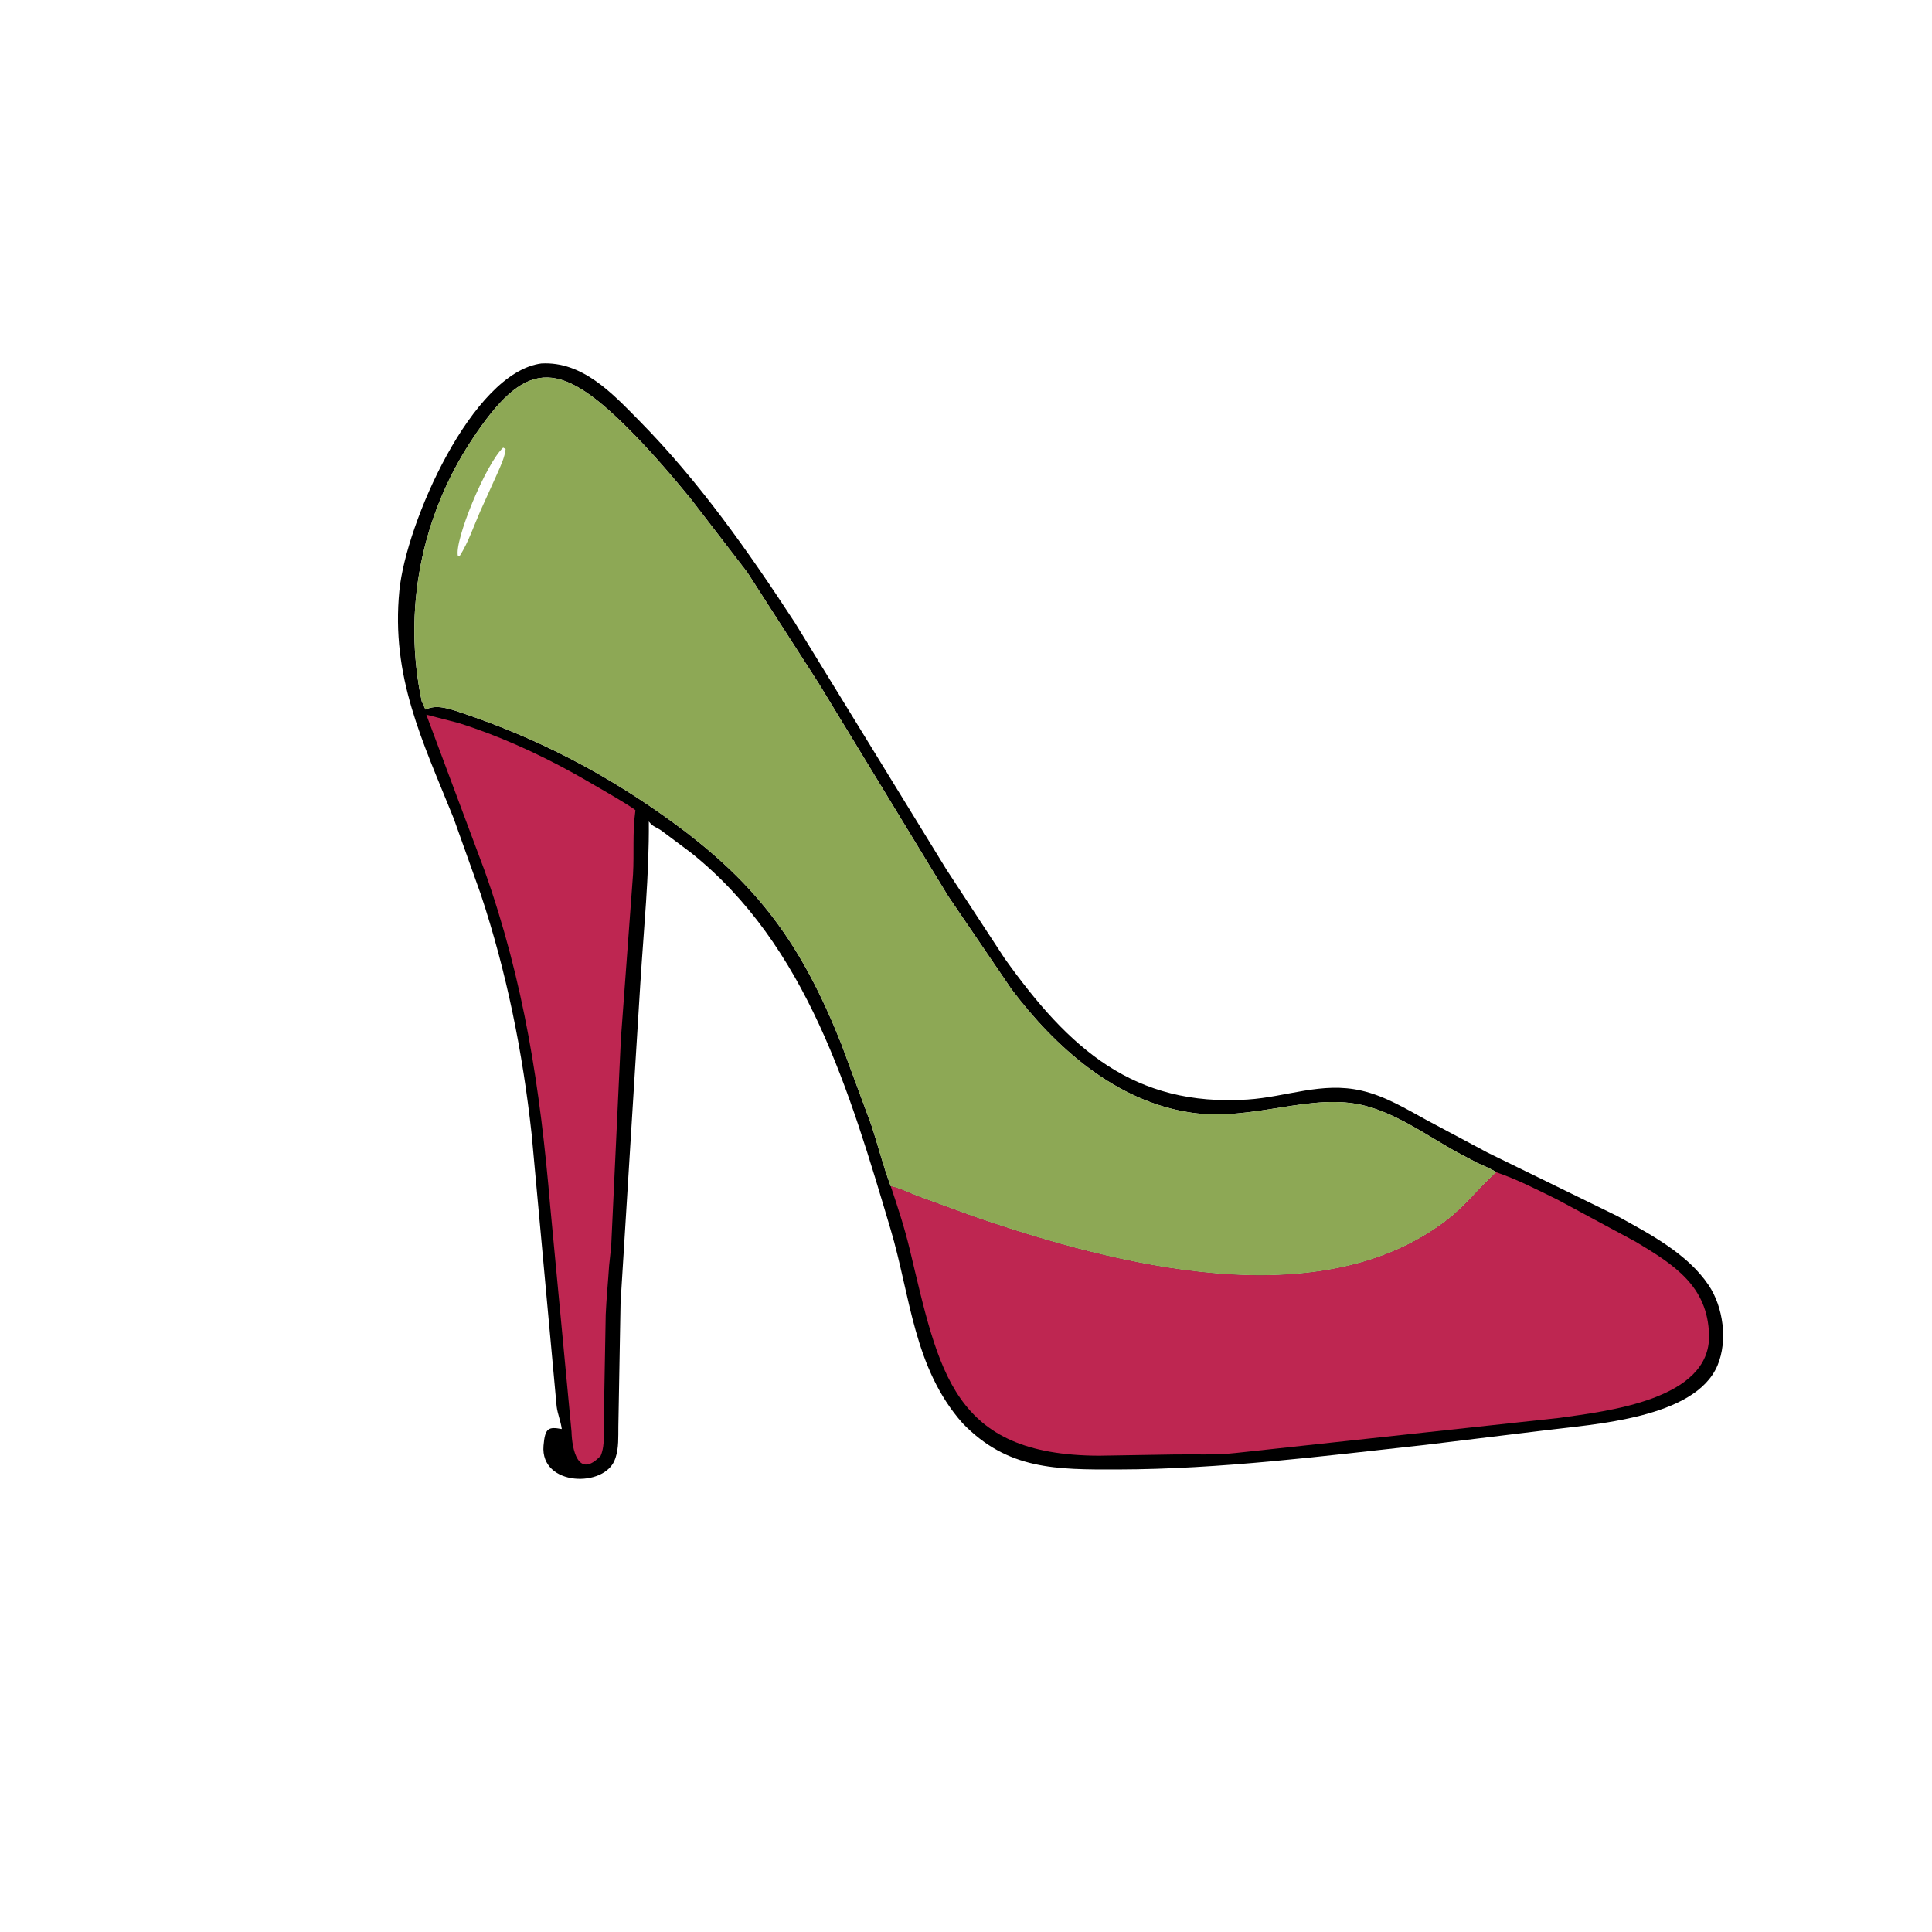
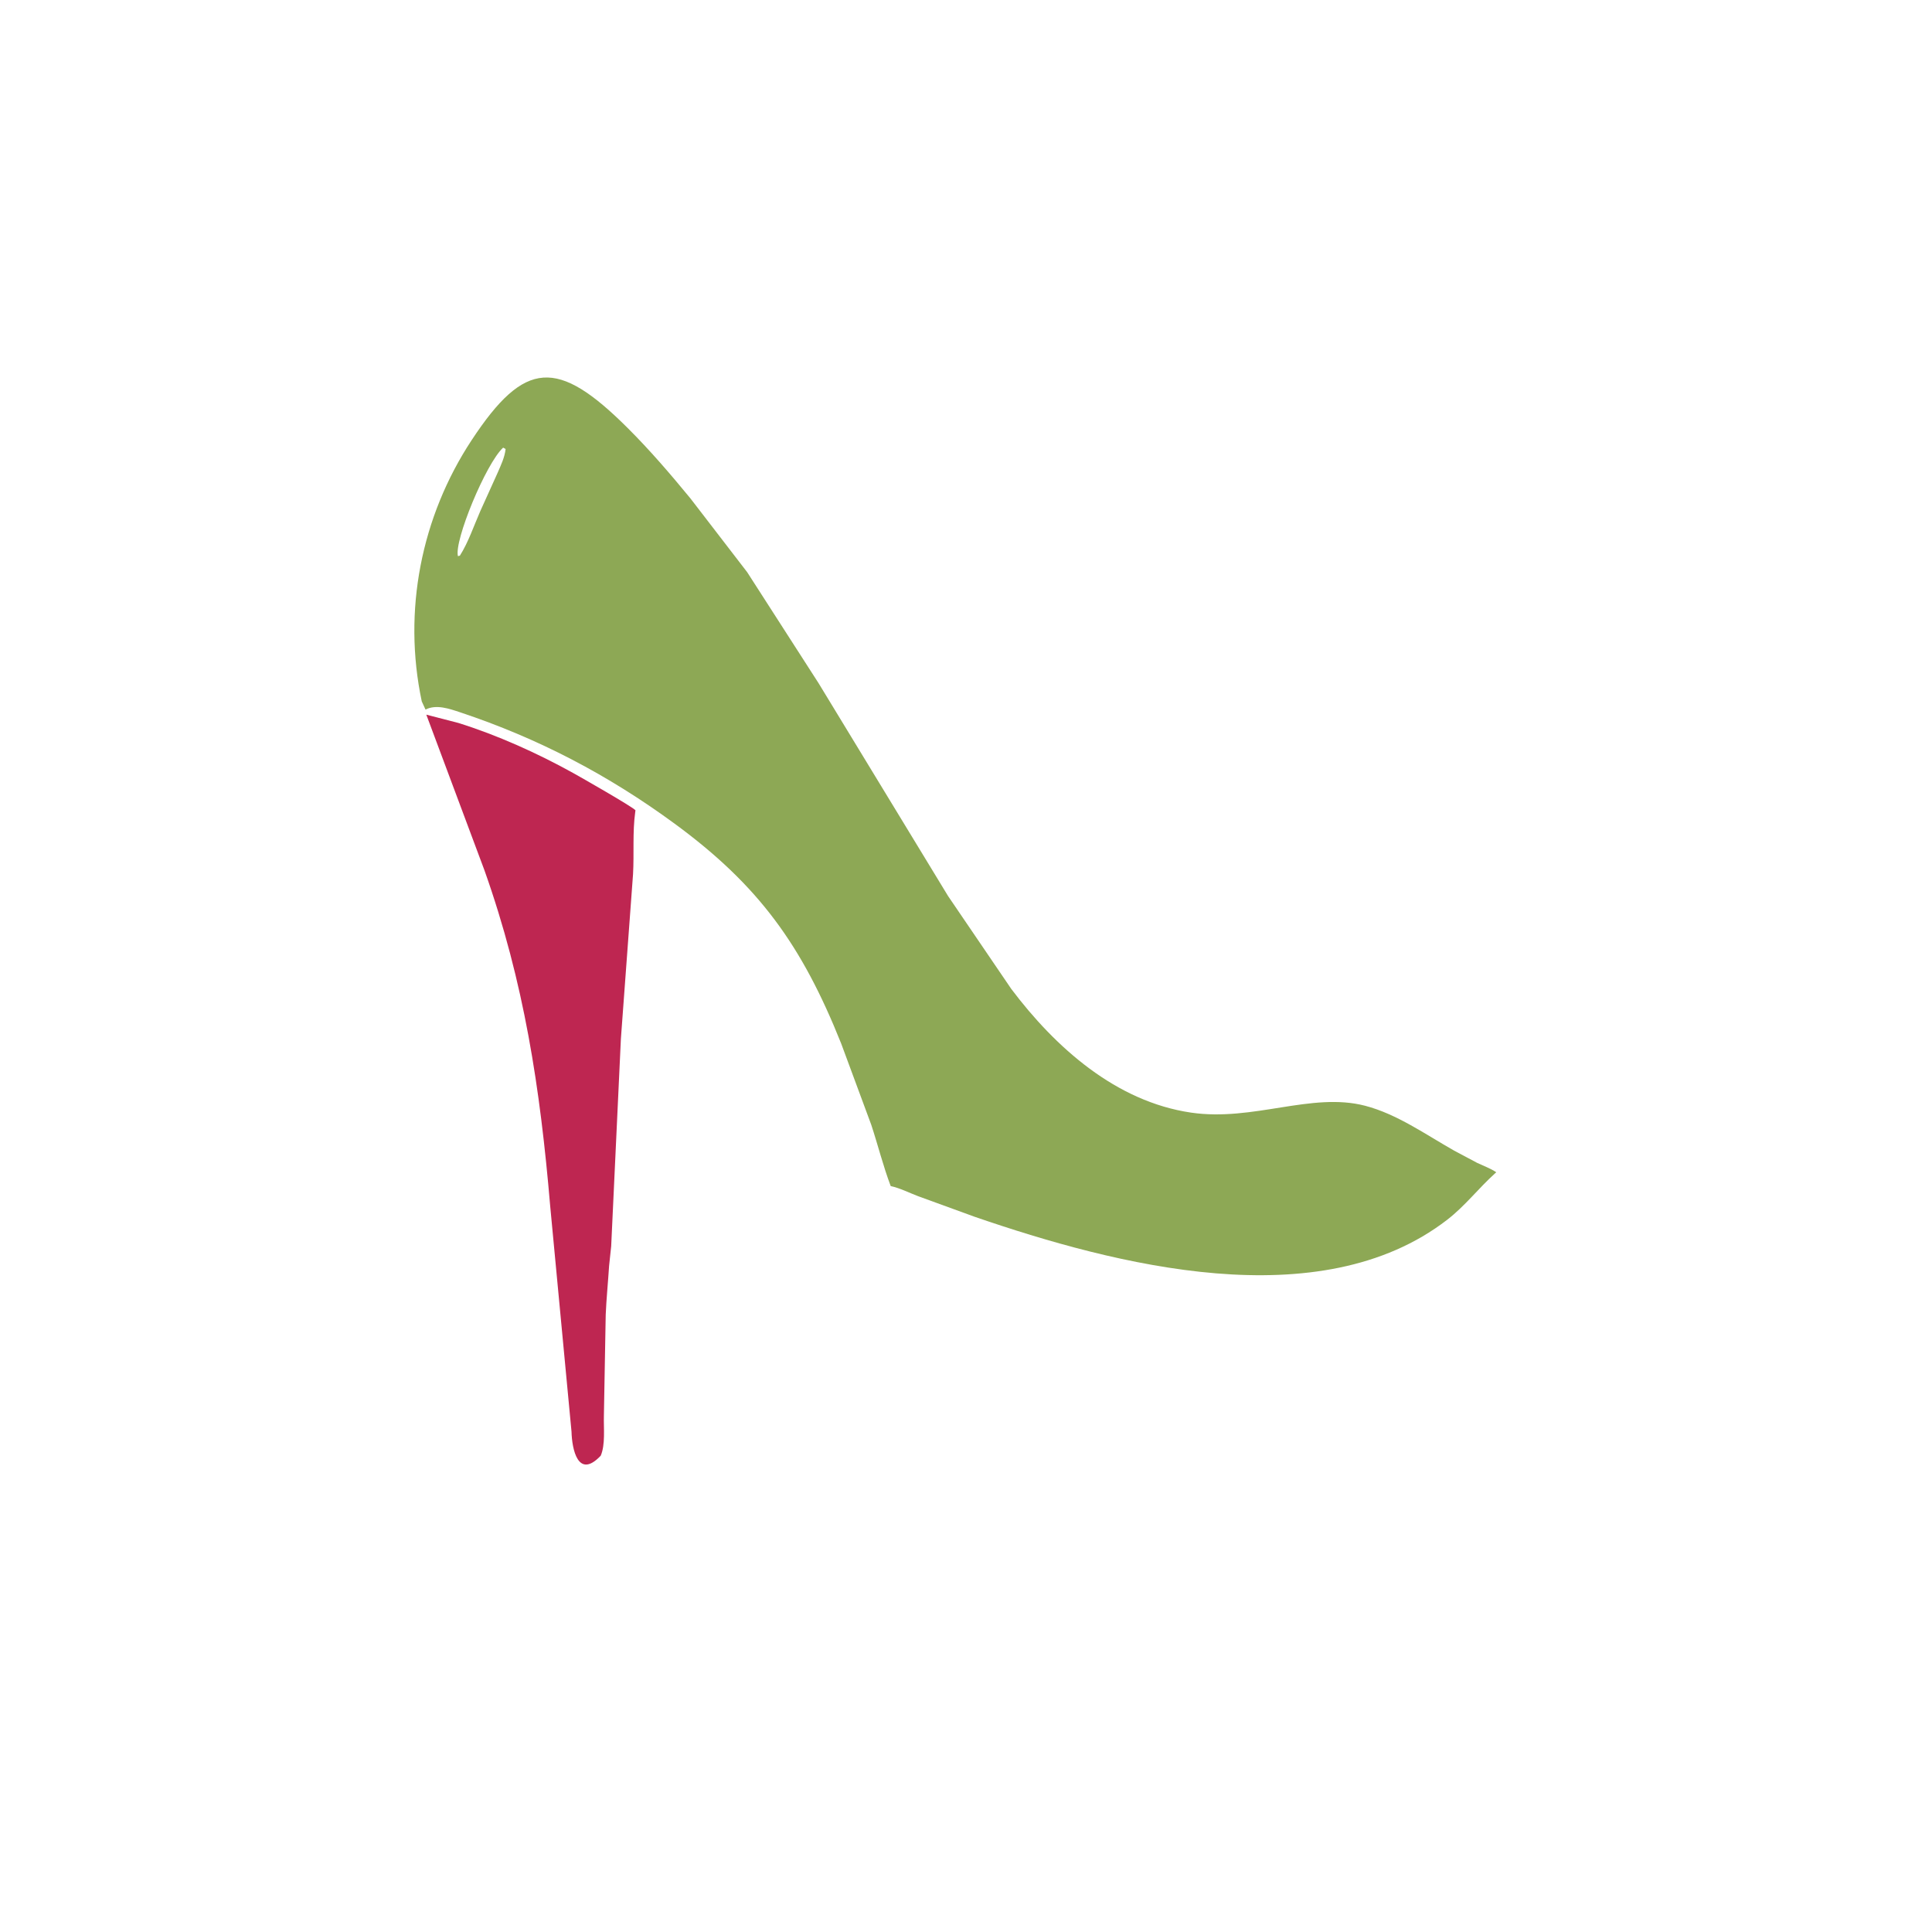
<svg xmlns="http://www.w3.org/2000/svg" version="1.1" style="display: block;" viewBox="0 0 2048 2048" width="640" height="640">
-   <path transform="translate(0,0)" fill="rgb(0,0,0)" d="M 573.829 385.325 C 617.476 382.89 648.933 416.856 677.287 445.617 C 741.048 510.295 792.997 584.128 842.5 659.885 L 1003.3 921.787 L 1064.87 1015.87 C 1133.37 1111.83 1201.82 1173.35 1322.42 1165.54 C 1363.91 1162.85 1400.99 1146.44 1443.08 1156.07 C 1468.34 1161.85 1490.02 1175.2 1512.48 1187.44 L 1577.07 1221.92 L 1714.54 1289.15 C 1749.03 1308.15 1788.77 1328.96 1811.17 1362.27 C 1826.74 1385.43 1831.67 1421.22 1820.61 1447.44 C 1796.86 1503.77 1688.65 1509.72 1637.99 1516.19 L 1510.5 1531.69 C 1402.42 1543.5 1293.93 1557.43 1185.06 1557.7 C 1119.78 1557.87 1068.09 1558.18 1020.3 1508.61 C 968.422 1449.97 965.206 1374.08 944.057 1303.07 C 900.856 1158 855.677 1002.3 732.5 903.934 L 700.998 880.376 C 696.263 877.043 692.119 876.456 688.35 871.511 L 687.772 870.73 C 688.23 928.18 682.387 984.636 678.821 1041.86 L 657.819 1381 L 655.476 1512.46 C 655.367 1523.04 655.952 1534.75 652.628 1544.89 L 652.066 1546.5 C 641.707 1577.37 572.509 1575.85 576.144 1532.49 C 577.722 1513.66 581.298 1512.23 595.5 1514.84 C 594.477 1506.74 591.079 1499.02 590.05 1490.84 L 563.56 1202.33 C 554.04 1115.24 537.113 1030.76 509.544 947.715 L 480.906 867.5 C 447.82 785.315 414.273 717.614 423.374 625.878 C 430.451 554.55 500.33 394.936 573.829 385.325 z M 944.182 1257.28 C 954.12 1259.46 963.682 1264.39 973.216 1268 L 1033.38 1289.91 C 1182.72 1341.26 1399.04 1397.26 1534.06 1293.02 C 1553.04 1278.36 1567.18 1259.74 1584.79 1243.82 L 1586.1 1242.64 C 1580.03 1238.54 1572.57 1235.87 1565.93 1232.74 L 1541.25 1219.6 C 1511.16 1202.58 1480.75 1180.89 1447 1172.13 C 1390.24 1157.39 1328.53 1189.1 1262.52 1179.41 C 1182.92 1167.73 1118.79 1110.39 1072.05 1048.39 L 1005.01 949.863 L 867.725 724.203 L 792.024 606.5 L 731.775 528.195 C 710.585 502.415 688.963 477.227 665.311 453.653 C 591.107 379.695 556.359 381.037 500.078 466.394 C 446.322 547.923 426.79 647.677 447.079 743.476 L 451.055 752.163 C 462.493 746.382 476.231 751.242 487.814 755.098 C 570.737 782.703 644.672 821.458 715 873.025 C 804.44 938.605 850.028 1001.95 891.672 1106.18 L 923.606 1192.44 C 930.686 1213.96 936.173 1236.07 944.182 1257.28 z" />
  <path transform="translate(0,0)" fill="rgb(190,38,81)" d="M 605.827 1517.64 L 583.247 1278.74 C 572.604 1153.44 555.662 1041.37 513.589 922.693 L 451.911 757.578 L 485.834 766.345 C 527.018 779.193 569.497 798.337 607.209 819.221 C 615.457 823.789 670.736 855.312 673.627 858.949 L 673.367 860.773 C 670.37 882.469 672.3 904.901 671.044 926.761 L 658.173 1101.14 L 647.879 1321.04 L 645.68 1341.75 C 644.623 1358.35 642.752 1377.48 642.083 1393.6 L 640.149 1501.01 C 639.79 1513.62 641.876 1531.4 636.776 1543.12 C 612.64 1568.6 606.291 1535.9 605.827 1517.64 z" />
-   <path transform="translate(0,0)" fill="rgb(190,38,81)" d="M 1586.1 1242.64 C 1608.42 1250.21 1629.95 1261.35 1651.09 1271.72 L 1734.27 1316.51 C 1774.53 1340.68 1810.32 1363.28 1811.65 1415.16 C 1813.42 1483.96 1703.19 1495.89 1653 1503.04 L 1309.96 1540.22 C 1288.42 1542.66 1266.28 1541.41 1244.63 1541.8 L 1165.07 1543.11 C 1009.52 1542.63 995.644 1454.66 964.239 1323.9 C 958.772 1301.14 951.604 1279.44 944.182 1257.28 C 954.12 1259.46 963.682 1264.39 973.216 1268 L 1033.38 1289.91 C 1182.72 1341.26 1399.04 1397.26 1534.06 1293.02 C 1553.04 1278.36 1567.18 1259.74 1584.79 1243.82 L 1586.1 1242.64 z" />
  <path transform="translate(0,0)" fill="rgb(141,168,85)" d="M 944.182 1257.28 C 936.173 1236.07 930.686 1213.96 923.606 1192.44 L 891.672 1106.18 C 850.028 1001.95 804.44 938.605 715 873.025 C 644.672 821.458 570.737 782.703 487.814 755.098 C 476.231 751.242 462.493 746.382 451.055 752.163 L 447.079 743.476 C 426.79 647.677 446.322 547.923 500.078 466.394 C 556.359 381.037 591.107 379.695 665.311 453.653 C 688.963 477.227 710.585 502.415 731.775 528.195 L 792.024 606.5 L 867.725 724.203 L 1005.01 949.863 L 1072.05 1048.39 C 1118.79 1110.39 1182.92 1167.73 1262.52 1179.41 C 1328.53 1189.1 1390.24 1157.39 1447 1172.13 C 1480.75 1180.89 1511.16 1202.58 1541.25 1219.6 L 1565.93 1232.74 C 1572.57 1235.87 1580.03 1238.54 1586.1 1242.64 L 1584.79 1243.82 C 1567.18 1259.74 1553.04 1278.36 1534.06 1293.02 C 1399.04 1397.26 1182.72 1341.26 1033.38 1289.91 L 973.216 1268 C 963.682 1264.39 954.12 1259.46 944.182 1257.28 z M 533.356 474.5 C 515.056 491.282 481.102 573.657 485.451 589.568 L 487.5 589.003 C 496.421 575.021 502.483 556.902 509.207 541.639 L 527.463 501.265 C 530.987 493.084 534.965 484.949 535.966 476 L 533.356 474.5 z" />
</svg>